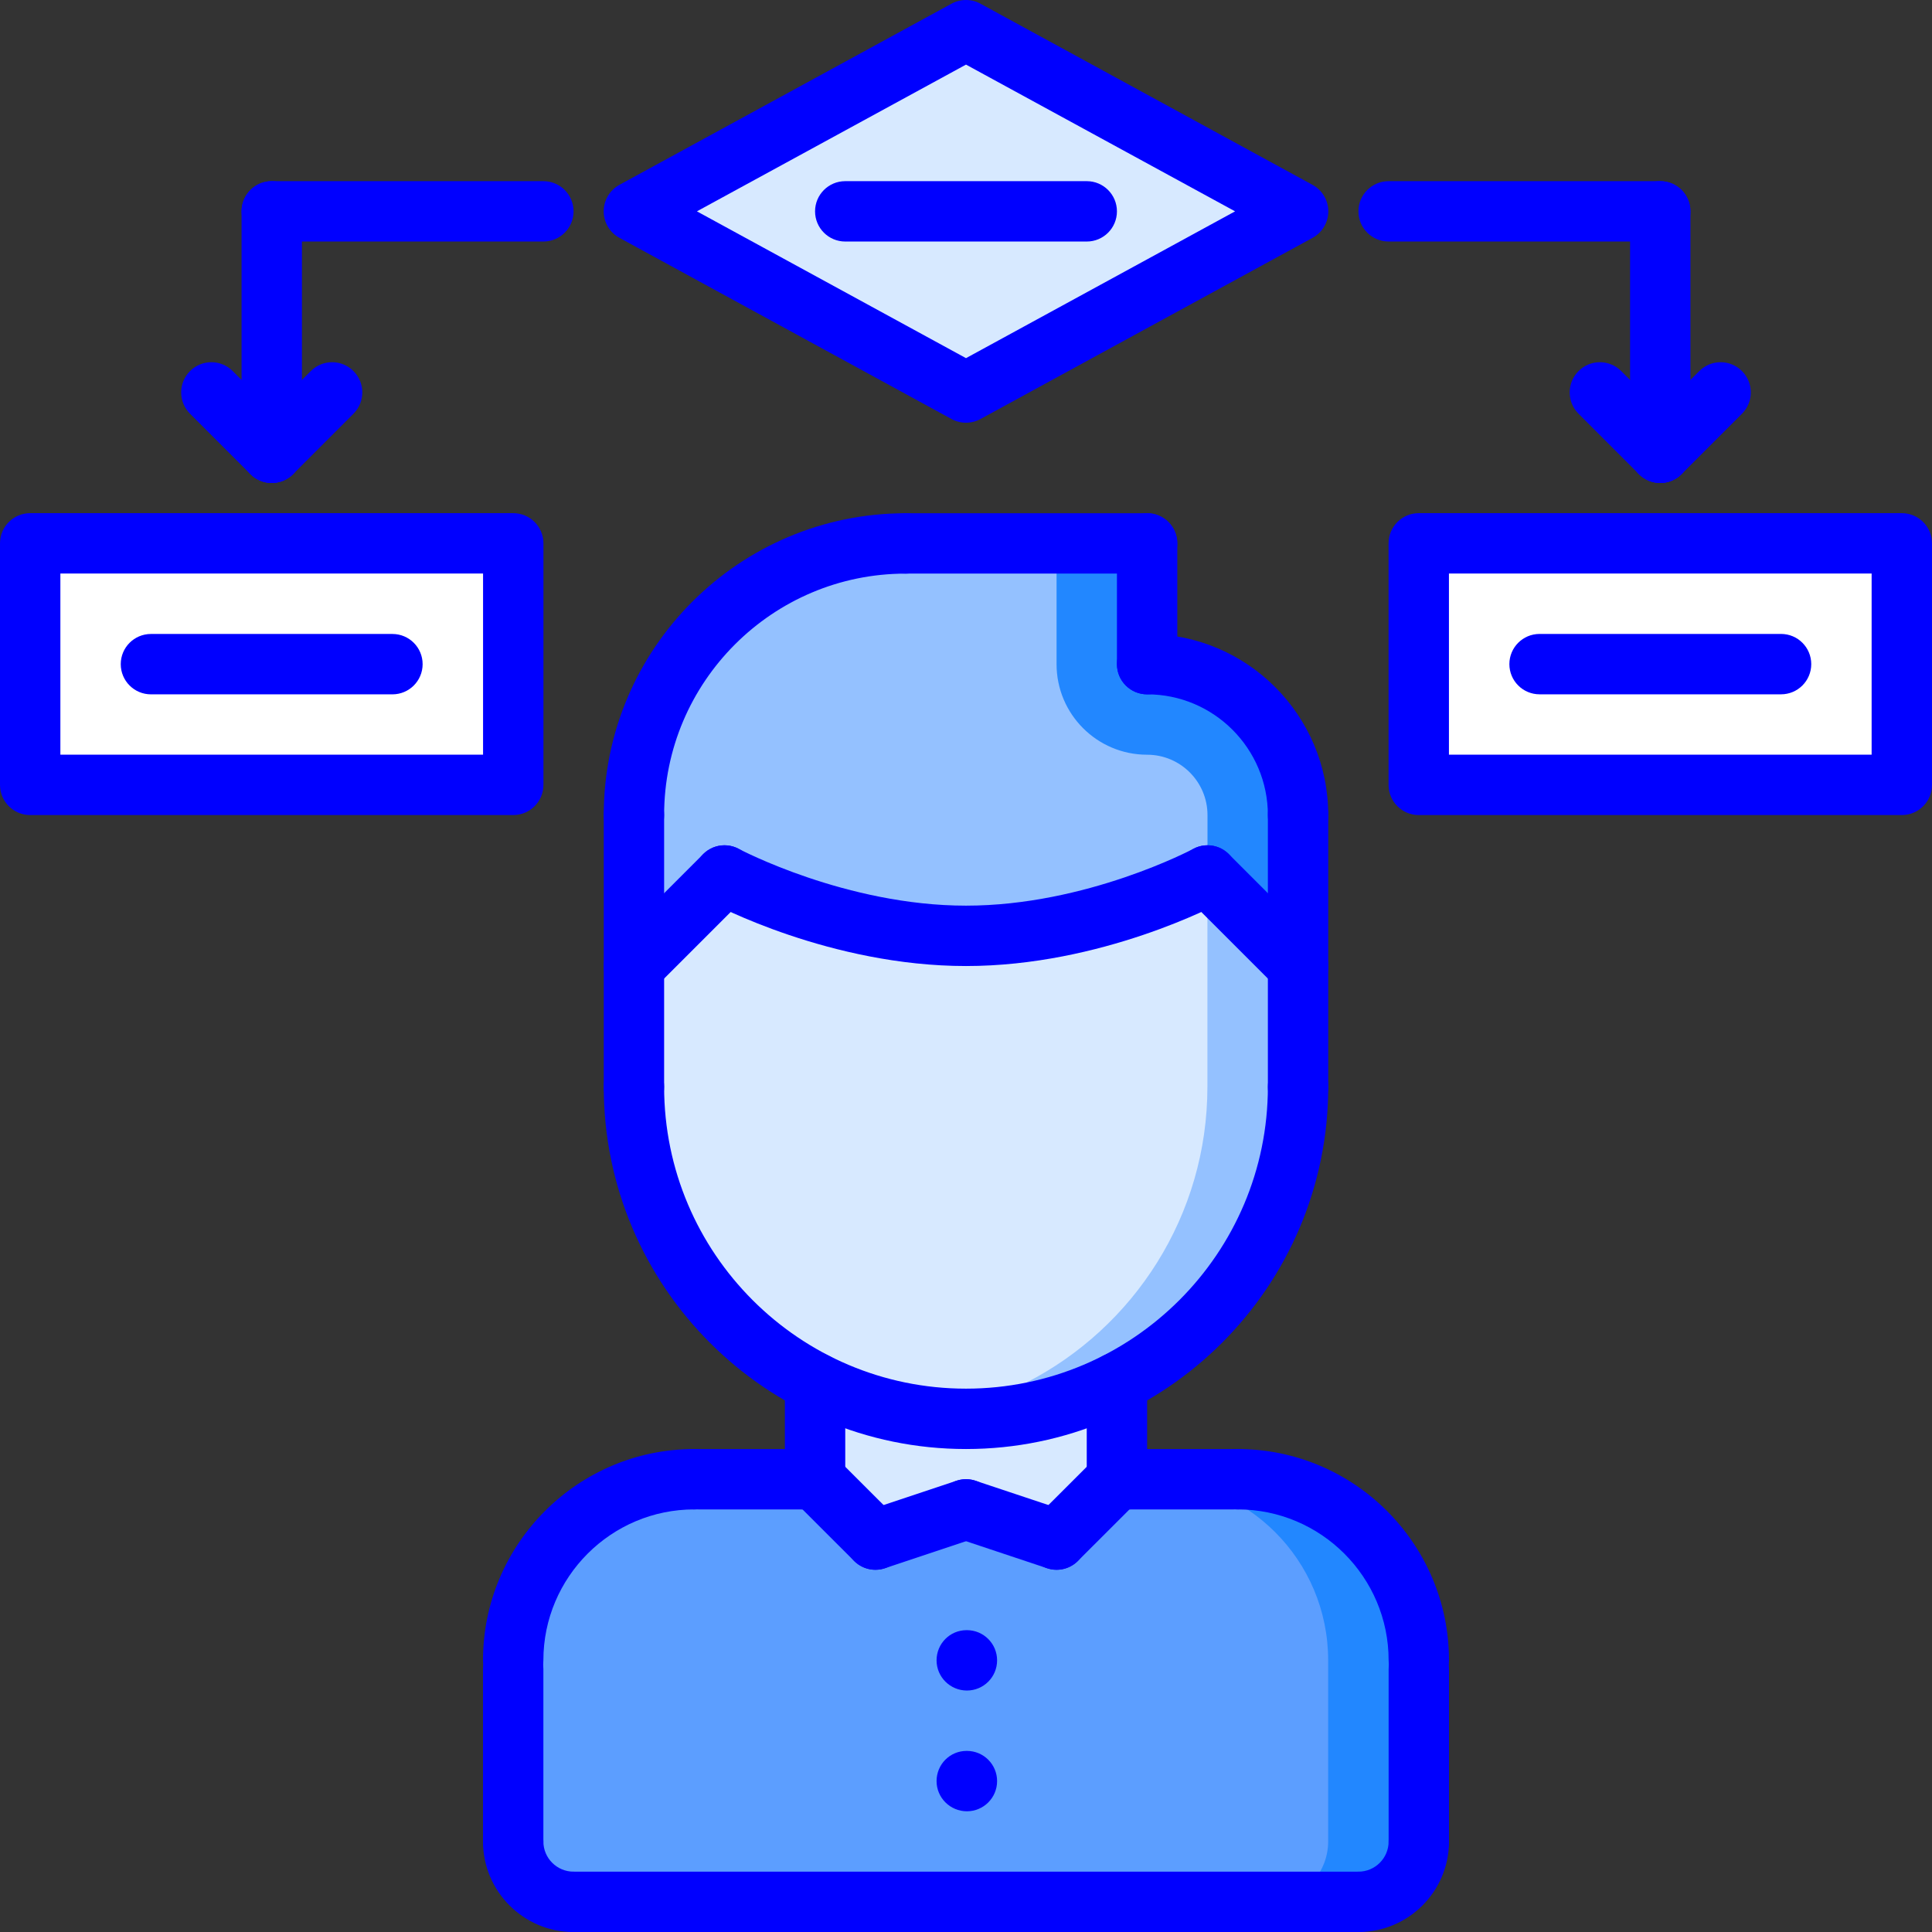
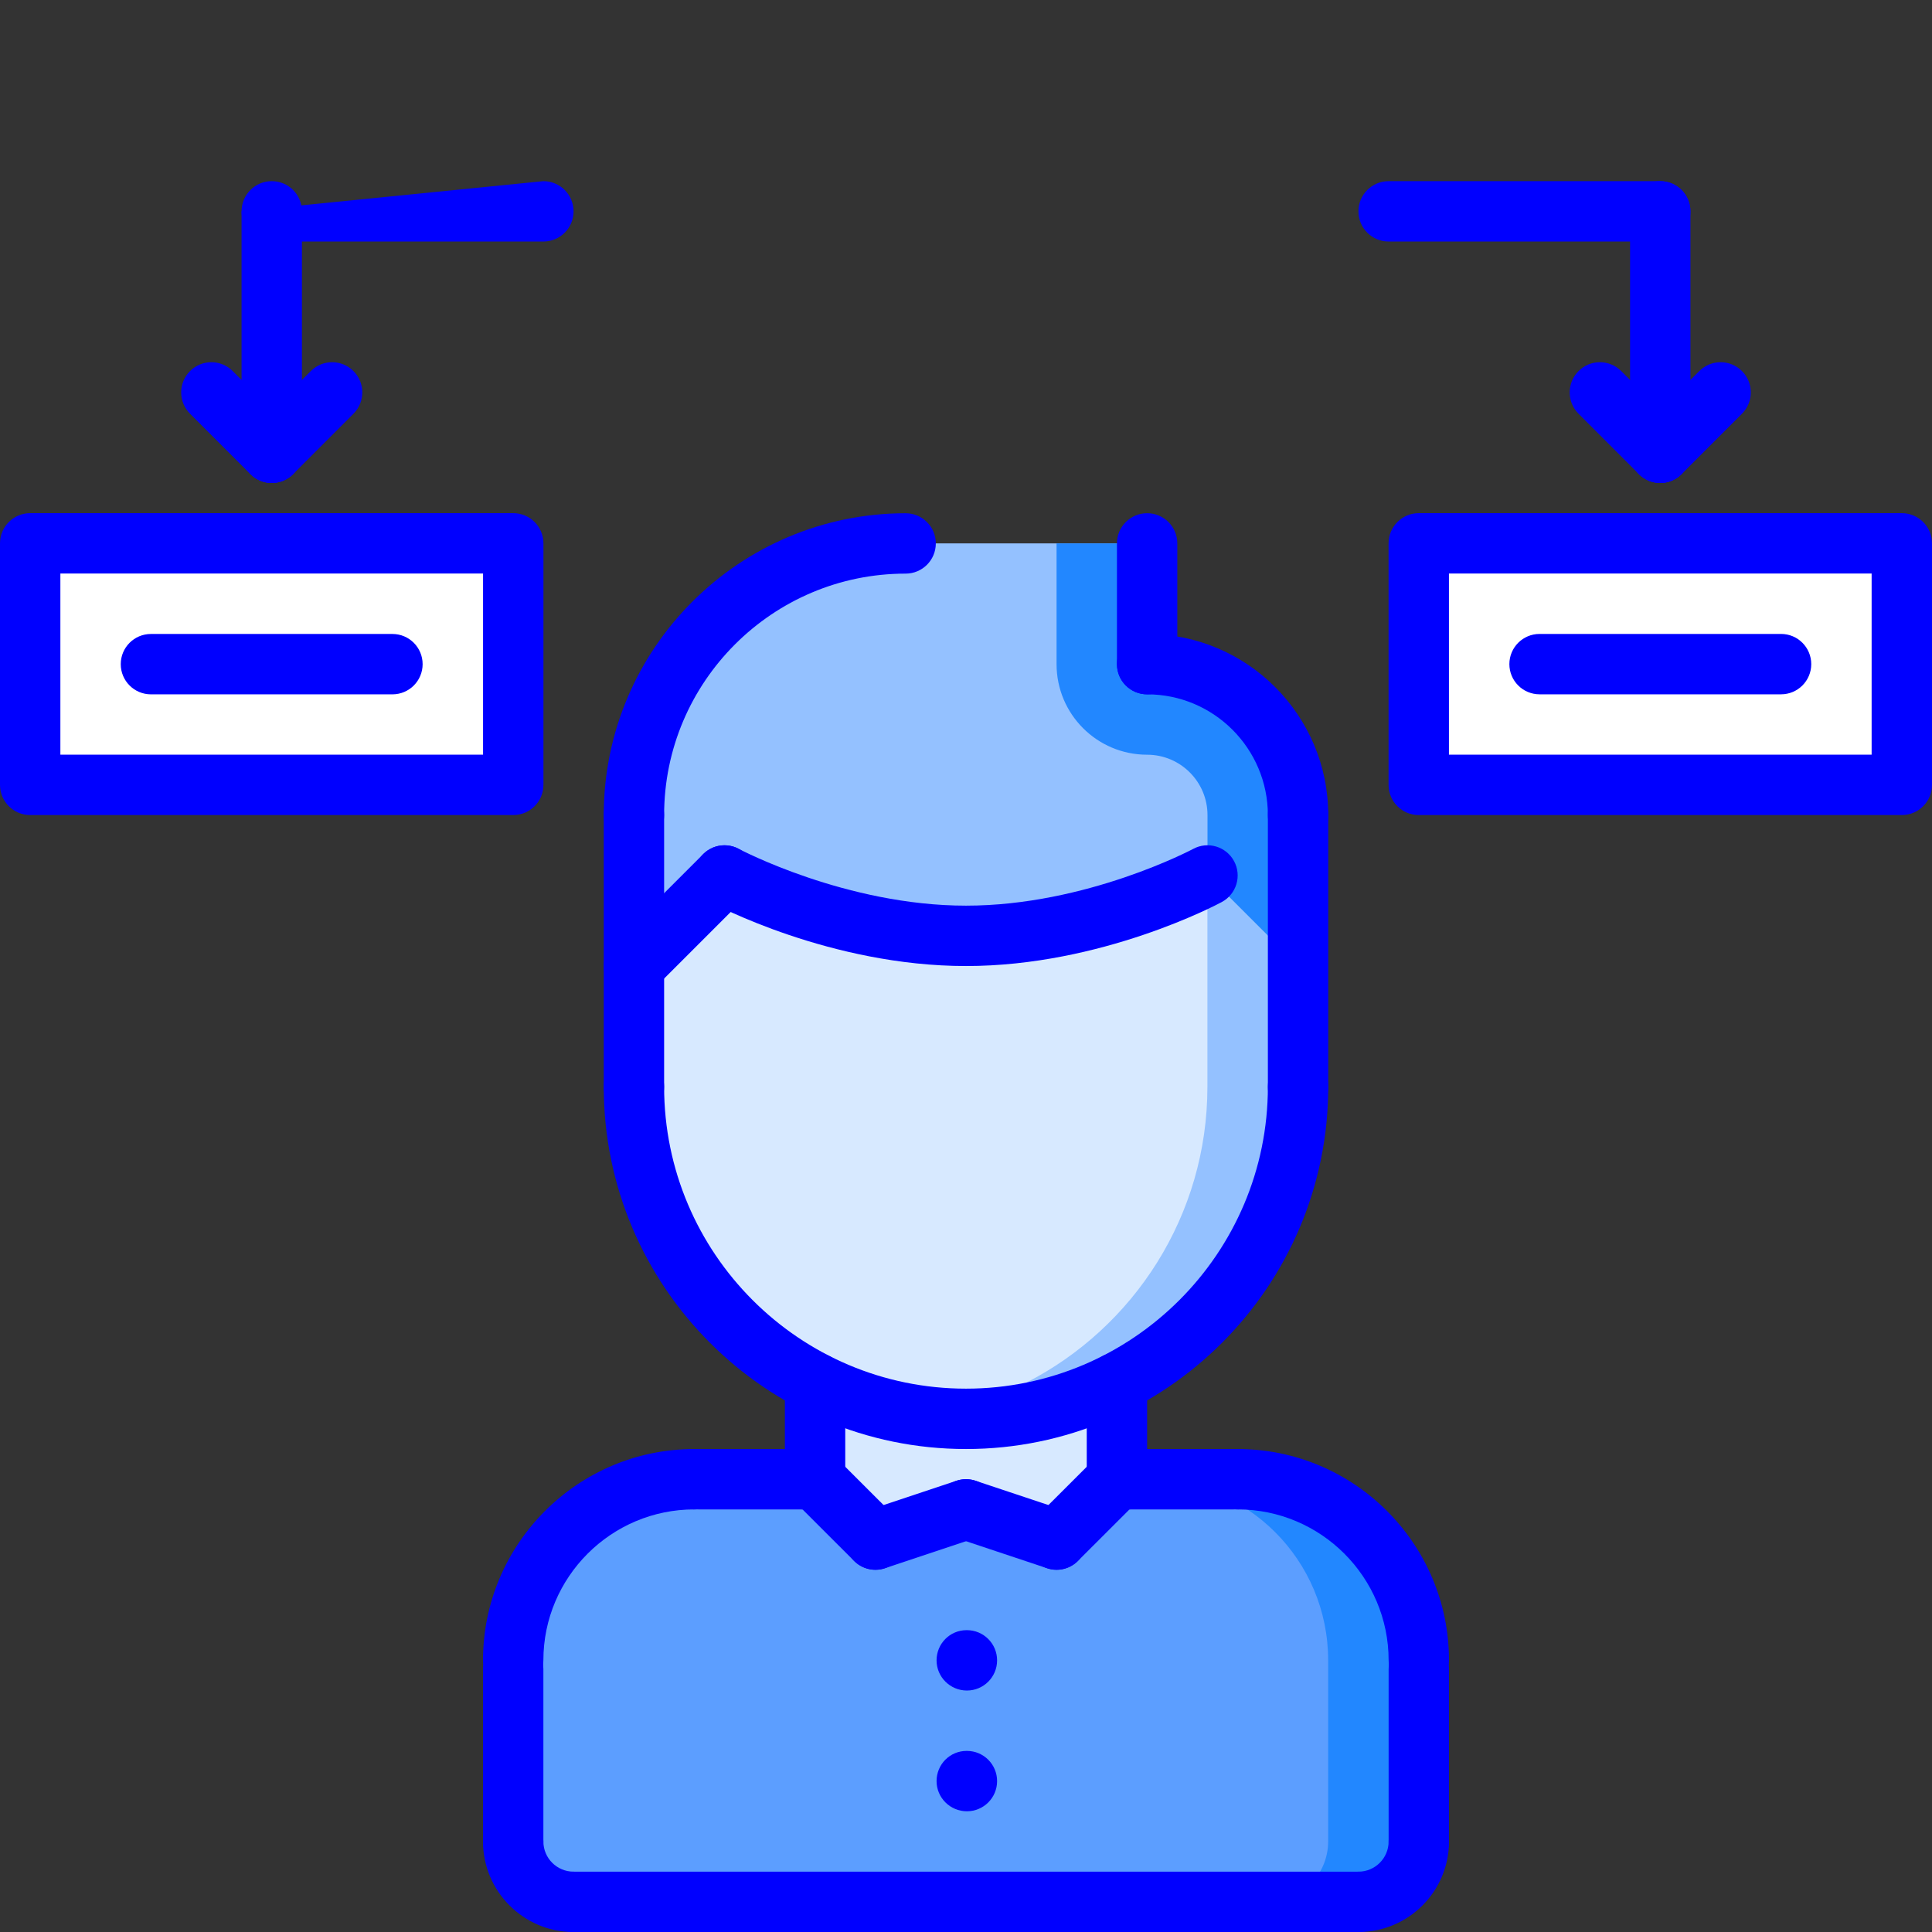
<svg xmlns="http://www.w3.org/2000/svg" width="64px" height="64px" viewBox="0 0 64 64" version="1.1">
  <rect x="0" y="0" width="64" height="64" fill="#333333" stroke="none" />
  <title>2 block, diagram, man, code, development, developer, programmer</title>
  <g id="Design-Desktop" stroke="none" stroke-width="1" fill="none" fill-rule="evenodd">
    <g id="2.0-|-Aquadis---Diensten-overzicht-v2" transform="translate(-920, -1263)" fill-rule="nonzero">
      <g id="2-block,-diagram,-man,-code,-development,-developer,-programmer" transform="translate(920, 1263)">
        <g id="Group" transform="translate(1, 1.001)">
          <rect id="Rectangle" fill="#FFFFFF" x="0" y="17" width="16" height="8" />
-           <polygon id="Path" fill="#D7E9FF" points="42 6 31 12 20 6 31 0" />
          <rect id="Rectangle" fill="#FFFFFF" x="46" y="17" width="16" height="8" />
          <path d="M23,28 L20,31 L20,26 C20,21.03 24.03,17 29,17 L37,17 L37,21 C39.76,21 42,23.24 42,26 L42,31 L39,28 C39,28 35.29,30 31,30 C26.71,30 23,28 23,28 Z" id="Path" fill="#94C1FF" />
          <path d="M37,24 C38.103,24 39,24.897 39,26 L39,28 L42,31 L42,26 C42,23.24 39.76,21 37,21 L37,17 L34,17 L34,21 C34,22.657 35.343,24 37,24 Z" id="Path" fill="#2287FF" />
          <path d="M31,46 C32.8,46 34.5,45.57 36,44.8 L36,48 L34,50 L31,49 L28,50 L26,48 L26,44.8 C27.5,45.57 29.2,46 31,46 Z" id="Path" fill="#D7E9FF" />
          <path d="M42,31 L42,35 C42,39.27 39.56,42.98 36,44.8 C34.5,45.571 32.8,46 31,46 C29.2,46 27.5,45.57 26,44.8 C22.44,42.981 20,39.27 20,35 L20,31 L23,28 C23,28 26.71,30 31,30 C35.29,30 39,28 39,28 L42,31 Z" id="Path" fill="#D7E9FF" />
          <path d="M39,28 L38.997,28.002 L38.997,35 C38.997,39.27 36.557,42.98 32.997,44.8 C31.922,45.352 30.742,45.721 29.498,45.89 C29.99,45.957 30.49,46 31,46 C32.8,46 34.5,45.57 36,44.8 C39.56,42.981 42,39.27 42,35 L42,31 L39,28 Z" id="Path" fill="#94C1FF" />
          <path d="M28,50 L31,49 L34,50 L36,48 L40,48 C43.32,48 46,50.68 46,54 L46,54.29 L46,60 C46,61.1 45.11,62 44,62 L18,62 C16.89,62 16,61.1 16,60 L16,54.29 L16,54 C16,50.68 18.68,48 22,48 L26,48 L28,50 Z" id="Path" fill="#5C9EFF" />
          <path d="M40,48 L36.997,48 C40.317,48 42.997,50.68 42.997,54 L42.997,54.29 L42.997,60 C42.997,61.1 42.107,62 40.997,62 L44,62 C45.11,62 46,61.1 46,60 L46,54.29 L46,54 C46,50.68 43.32,48 40,48 Z" id="Path" fill="#2287FF" />
        </g>
        <g id="Group" fill="#0000FF">
          <g transform="translate(16, 17.001)" id="Path">
            <g>
              <path d="M1,39 C0.447,39 0,38.553 0,38 C0,34.141 3.141,31 7,31 C7.553,31 8,31.447 8,32 C8,32.553 7.553,33 7,33 C4.243,33 2,35.243 2,38 C2,38.553 1.553,39 1,39 Z" />
              <path d="M11,33.002 C11,33.002 11,33.002 11,33.002 L6.999,33 C6.447,33 6,32.552 6,32 C6,31.447 6.448,31 7,31 C7,31 7,31 7.001,31 L11.001,31.002 C11.553,31.002 12,31.45 12,32.002 C12,32.555 11.552,33.002 11,33.002 Z" />
              <path d="M1,45 C0.447,45 0,44.553 0,44 L0,38.287 C0,37.734 0.447,37.287 1,37.287 C1.553,37.287 2,37.734 2,38.287 L2,44 C2,44.553 1.553,45 1,45 Z" />
              <path d="M31,39 C30.447,39 30,38.553 30,38 C30,35.243 27.757,33 25,33 C24.447,33 24,32.553 24,32 C24,31.447 24.447,31 25,31 C28.859,31 32,34.141 32,38 C32,38.553 31.553,39 31,39 Z" />
              <path d="M21,33.002 C20.448,33.002 20,32.555 20,32.002 C20,31.45 20.447,31.002 20.999,31.002 L24.999,31 C25,31 25,31 25,31 C25.552,31 26,31.447 26,32 C26,32.552 25.553,33 25.001,33 L21,33.002 C21,33.002 21,33.002 21,33.002 Z" />
              <path d="M31,45 C30.447,45 30,44.553 30,44 L30,38.287 C30,37.734 30.447,37.287 31,37.287 C31.553,37.287 32,37.734 32,38.287 L32,44 C32,44.553 31.553,45 31,45 Z" />
              <path d="M29,47 L3,47 C2.447,47 2,46.553 2,46 C2,45.447 2.447,45 3,45 L29,45 C29.553,45 30,45.447 30,46 C30,46.553 29.553,47 29,47 Z" />
              <path d="M11,33.002 C10.447,33.002 10,32.555 10,32.002 L10,28.801 C10,28.248 10.447,27.801 11,27.801 C11.553,27.801 12,28.248 12,28.801 L12,32.002 C12,32.555 11.553,33.002 11,33.002 Z" />
              <path d="M21,33 C20.447,33 20,32.553 20,32 L20,28.801 C20,28.248 20.447,27.801 21,27.801 C21.553,27.801 22,28.248 22,28.801 L22,32 C22,32.553 21.553,33 21,33 Z" />
              <path d="M16,31 C9.383,31 4,25.617 4,19 C4,18.447 4.447,18 5,18 C5.553,18 6,18.447 6,19 C6,24.514 10.486,29 16,29 C21.514,29 26,24.514 26,19 C26,18.447 26.447,18 27,18 C27.553,18 28,18.447 28,19 C28,25.617 22.617,31 16,31 Z" />
              <path d="M5,20.002 C4.447,20.002 4,19.555 4,19.002 L4,10 C4,9.448 4.447,9 5,9 C5.553,9 6,9.448 6,10 L6,19.001 C6,19.555 5.553,20.002 5,20.002 Z" />
              <path d="M27,20.002 C26.447,20.002 26,19.555 26,19.002 L26,10 C26,9.448 26.447,9 27,9 C27.553,9 28,9.448 28,10 L28,19.001 C28,19.555 27.553,20.002 27,20.002 Z" />
              <path d="M27,11 C26.447,11 26,10.552 26,10 C26,7.794 24.206,6 22,6 C21.447,6 21,5.552 21,5 C21,4.448 21.447,4 22,4 C25.309,4 28,6.691 28,10 C28,10.553 27.553,11 27,11 Z" />
              <path d="M22,6 C21.447,6 21,5.552 21,5 L21,1 C21,0.448 21.447,0 22,0 C22.553,0 23,0.448 23,1 L23,5 C23,5.553 22.553,6 22,6 Z" />
-               <path d="M22,2 L14,2 C13.447,2 13,1.552 13,1 C13,0.448 13.447,0 14,0 L22,0 C22.553,0 23,0.448 23,1 C23,1.552 22.553,2 22,2 Z" />
              <path d="M5,11 C4.447,11 4,10.552 4,10 C4,4.486 8.486,0.001 14,0.001 C14.553,0.001 15,0.449 15,1.001 C15,1.553 14.553,2.001 14,2.001 C9.589,2.001 6,5.589 6,10 C6,10.553 5.553,11 5,11 Z" />
              <g transform="translate(4, 11)">
-                 <path d="M23,5 C22.744,5 22.488,4.903 22.293,4.708 L19.293,1.708 C18.902,1.317 18.902,0.685 19.293,0.294 C19.684,-0.097 20.316,-0.097 20.707,0.294 L23.707,3.294 C24.098,3.685 24.098,4.317 23.707,4.708 C23.512,4.903 23.256,5 23,5 Z" />
                <path d="M12,4 C7.515,4 3.687,1.967 3.526,1.88 C3.04,1.619 2.858,1.013 3.119,0.527 C3.38,0.041 3.984,-0.143 4.473,0.119 C4.508,0.138 8.032,2 12,2 C15.987,2 19.491,0.138 19.526,0.12 C20.011,-0.143 20.619,0.04 20.88,0.526 C21.142,1.012 20.959,1.619 20.473,1.88 C20.313,1.967 16.485,4 12,4 Z" />
                <path d="M1,5 C0.744,5 0.488,4.903 0.293,4.708 C-0.098,4.317 -0.098,3.685 0.293,3.294 L3.293,0.294 C3.684,-0.097 4.316,-0.097 4.707,0.294 C5.098,0.685 5.098,1.317 4.707,1.708 L1.707,4.708 C1.512,4.903 1.256,5 1,5 Z" />
              </g>
              <path d="M13,35 C12.744,35 12.488,34.902 12.293,34.707 L10.293,32.709 C9.902,32.319 9.902,31.686 10.293,31.295 C10.684,30.904 11.316,30.904 11.707,31.295 L13.707,33.293 C14.098,33.683 14.098,34.316 13.707,34.707 C13.512,34.902 13.256,35 13,35 Z" />
              <path d="M13,35 C12.581,35 12.191,34.735 12.052,34.316 C11.877,33.792 12.16,33.225 12.684,33.051 L15.684,32.051 C16.211,31.876 16.775,32.159 16.949,32.683 C17.124,33.207 16.841,33.774 16.317,33.948 L13.317,34.948 C13.211,34.983 13.104,35 13,35 Z" />
              <path d="M19,35 C18.744,35 18.488,34.902 18.293,34.707 C17.902,34.316 17.902,33.683 18.293,33.293 L20.293,31.295 C20.684,30.904 21.316,30.904 21.707,31.295 C22.098,31.686 22.098,32.319 21.707,32.709 L19.707,34.707 C19.512,34.902 19.256,35 19,35 Z" />
              <path d="M19,35 C18.896,35 18.789,34.983 18.684,34.948 L15.684,33.948 C15.161,33.774 14.877,33.208 15.052,32.683 C15.227,32.16 15.788,31.876 16.317,32.051 L19.317,33.051 C19.84,33.225 20.124,33.791 19.949,34.316 C19.809,34.735 19.419,35 19,35 Z" />
              <path d="M29,47 C28.447,47 28,46.553 28,46 C28,45.447 28.447,45 29,45 C29.552,45 30,44.552 30,44 C30,43.447 30.447,43 31,43 C31.553,43 32,43.447 32,44 C32,45.654 30.654,47 29,47 Z" />
              <path d="M3,47 C1.346,47 0,45.654 0,44 C0,43.447 0.447,43 1,43 C1.553,43 2,43.447 2,44 C2,44.552 2.448,45 3,45 C3.553,45 4,45.447 4,46 C4,46.553 3.553,47 3,47 Z" />
            </g>
            <path d="M16.03,39 C15.477,39 15.025,38.553 15.025,38 C15.025,37.447 15.467,37 16.019,37 L16.03,37 C16.582,37 17.03,37.447 17.03,38 C17.03,38.553 16.582,39 16.03,39 Z" />
            <path d="M16.03,43 C15.477,43 15.025,42.553 15.025,42 C15.025,41.447 15.467,41 16.019,41 L16.03,41 C16.582,41 17.03,41.447 17.03,42 C17.03,42.553 16.582,43 16.03,43 Z" />
          </g>
-           <path d="M32,14.003 C31.835,14.003 31.67,13.962 31.521,13.881 L20.52,7.879 C20.198,7.704 19.998,7.367 19.998,7.001 C19.998,6.635 20.198,6.298 20.519,6.123 L31.521,0.122 C31.818,-0.041 32.181,-0.041 32.478,0.122 L43.48,6.124 C43.802,6.299 44.002,6.636 44.002,7.001 C44.002,7.366 43.802,7.704 43.481,7.879 L32.479,13.881 C32.33,13.962 32.165,14.003 32,14.003 Z M23.086,7.001 L32,11.864 L40.914,7.001 L32,2.14 L23.086,7.001 Z" id="Shape" />
          <path d="M54.998,8.001 L46,8.001 C45.447,8.001 45,7.553 45,7.001 C45,6.449 45.447,6.001 46,6.001 L54.998,6.001 C55.551,6.001 55.998,6.449 55.998,7.001 C55.998,7.553 55.551,8.001 54.998,8.001 Z" id="Path" />
          <path d="M54.998,15.999 C54.445,15.999 53.998,15.551 53.998,14.999 L53.998,7.001 C53.998,6.449 54.445,6.001 54.998,6.001 C55.551,6.001 55.998,6.449 55.998,7.001 L55.998,14.999 C55.998,15.551 55.551,15.999 54.998,15.999 Z" id="Path" />
          <path d="M54.998,15.999 C54.742,15.999 54.486,15.901 54.291,15.706 C53.9,15.315 53.9,14.683 54.291,14.292 L56.291,12.292 C56.682,11.901 57.314,11.901 57.705,12.292 C58.096,12.683 58.096,13.315 57.705,13.706 L55.705,15.706 C55.51,15.901 55.254,15.999 54.998,15.999 Z" id="Path" />
          <path d="M54.998,15.999 C54.742,15.999 54.486,15.901 54.291,15.706 L52.291,13.706 C51.9,13.315 51.9,12.683 52.291,12.292 C52.682,11.901 53.314,11.901 53.705,12.292 L55.705,14.292 C56.096,14.683 56.096,15.315 55.705,15.706 C55.51,15.901 55.254,15.999 54.998,15.999 Z" id="Path" />
          <path d="M63,27 L46.998,27 C46.445,27 45.998,26.552 45.998,26 L45.998,17.999 C45.998,17.447 46.445,16.999 46.998,16.999 L63,16.999 C63.553,16.999 64,17.447 64,17.999 L64,26 C64,26.552 63.553,27 63,27 Z M47.998,25 L62,25 L62,18.999 L47.998,18.999 L47.998,25 Z" id="Shape" />
-           <path d="M18,8.001 L9.002,8.001 C8.449,8.001 8.002,7.553 8.002,7.001 C8.002,6.449 8.449,6.001 9.002,6.001 L18,6.001 C18.553,6.001 19,6.449 19,7.001 C19,7.553 18.553,8.001 18,8.001 Z" id="Path" />
+           <path d="M18,8.001 L9.002,8.001 C8.449,8.001 8.002,7.553 8.002,7.001 L18,6.001 C18.553,6.001 19,6.449 19,7.001 C19,7.553 18.553,8.001 18,8.001 Z" id="Path" />
          <path d="M9.002,15.999 C8.449,15.999 8.002,15.551 8.002,14.999 L8.002,7.001 C8.002,6.449 8.449,6.001 9.002,6.001 C9.555,6.001 10.002,6.449 10.002,7.001 L10.002,14.999 C10.002,15.551 9.555,15.999 9.002,15.999 Z" id="Path" />
          <path d="M9.002,15.999 C8.746,15.999 8.49,15.901 8.295,15.706 L6.295,13.706 C5.904,13.315 5.904,12.683 6.295,12.292 C6.686,11.901 7.318,11.901 7.709,12.292 L9.709,14.292 C10.1,14.683 10.1,15.315 9.709,15.706 C9.514,15.901 9.258,15.999 9.002,15.999 Z" id="Path" />
          <path d="M9.002,15.999 C8.746,15.999 8.49,15.901 8.295,15.706 C7.904,15.315 7.904,14.683 8.295,14.292 L10.295,12.292 C10.686,11.901 11.318,11.901 11.709,12.292 C12.1,12.683 12.1,13.315 11.709,13.706 L9.709,15.706 C9.514,15.901 9.258,15.999 9.002,15.999 Z" id="Path" />
          <path d="M17.002,27 L1,27 C0.447,27 0,26.552 0,26 L0,17.999 C0,17.447 0.447,16.999 1,16.999 L17.002,16.999 C17.555,16.999 18.002,17.447 18.002,17.999 L18.002,26 C18.002,26.552 17.555,27 17.002,27 Z M2,25 L16.002,25 L16.002,18.999 L2,18.999 L2,25 Z" id="Shape" />
          <path d="M13,23.001 L5,23.001 C4.447,23.001 4,22.553 4,22.001 C4,21.449 4.447,21.001 5,21.001 L13,21.001 C13.553,21.001 14,21.449 14,22.001 C14,22.553 13.553,23.001 13,23.001 Z" id="Path" />
          <path d="M59,23 L51,23 C50.447,23 50,22.552 50,22 C50,21.448 50.447,21 51,21 L59,21 C59.553,21 60,21.448 60,22 C60,22.552 59.553,23 59,23 Z" id="Path" />
-           <path d="M36,8.001 L28,8.001 C27.447,8.001 27,7.553 27,7.001 C27,6.449 27.447,6.001 28,6.001 L36,6.001 C36.553,6.001 37,6.449 37,7.001 C37,7.553 36.553,8.001 36,8.001 Z" id="Path" />
        </g>
      </g>
    </g>
  </g>
</svg>